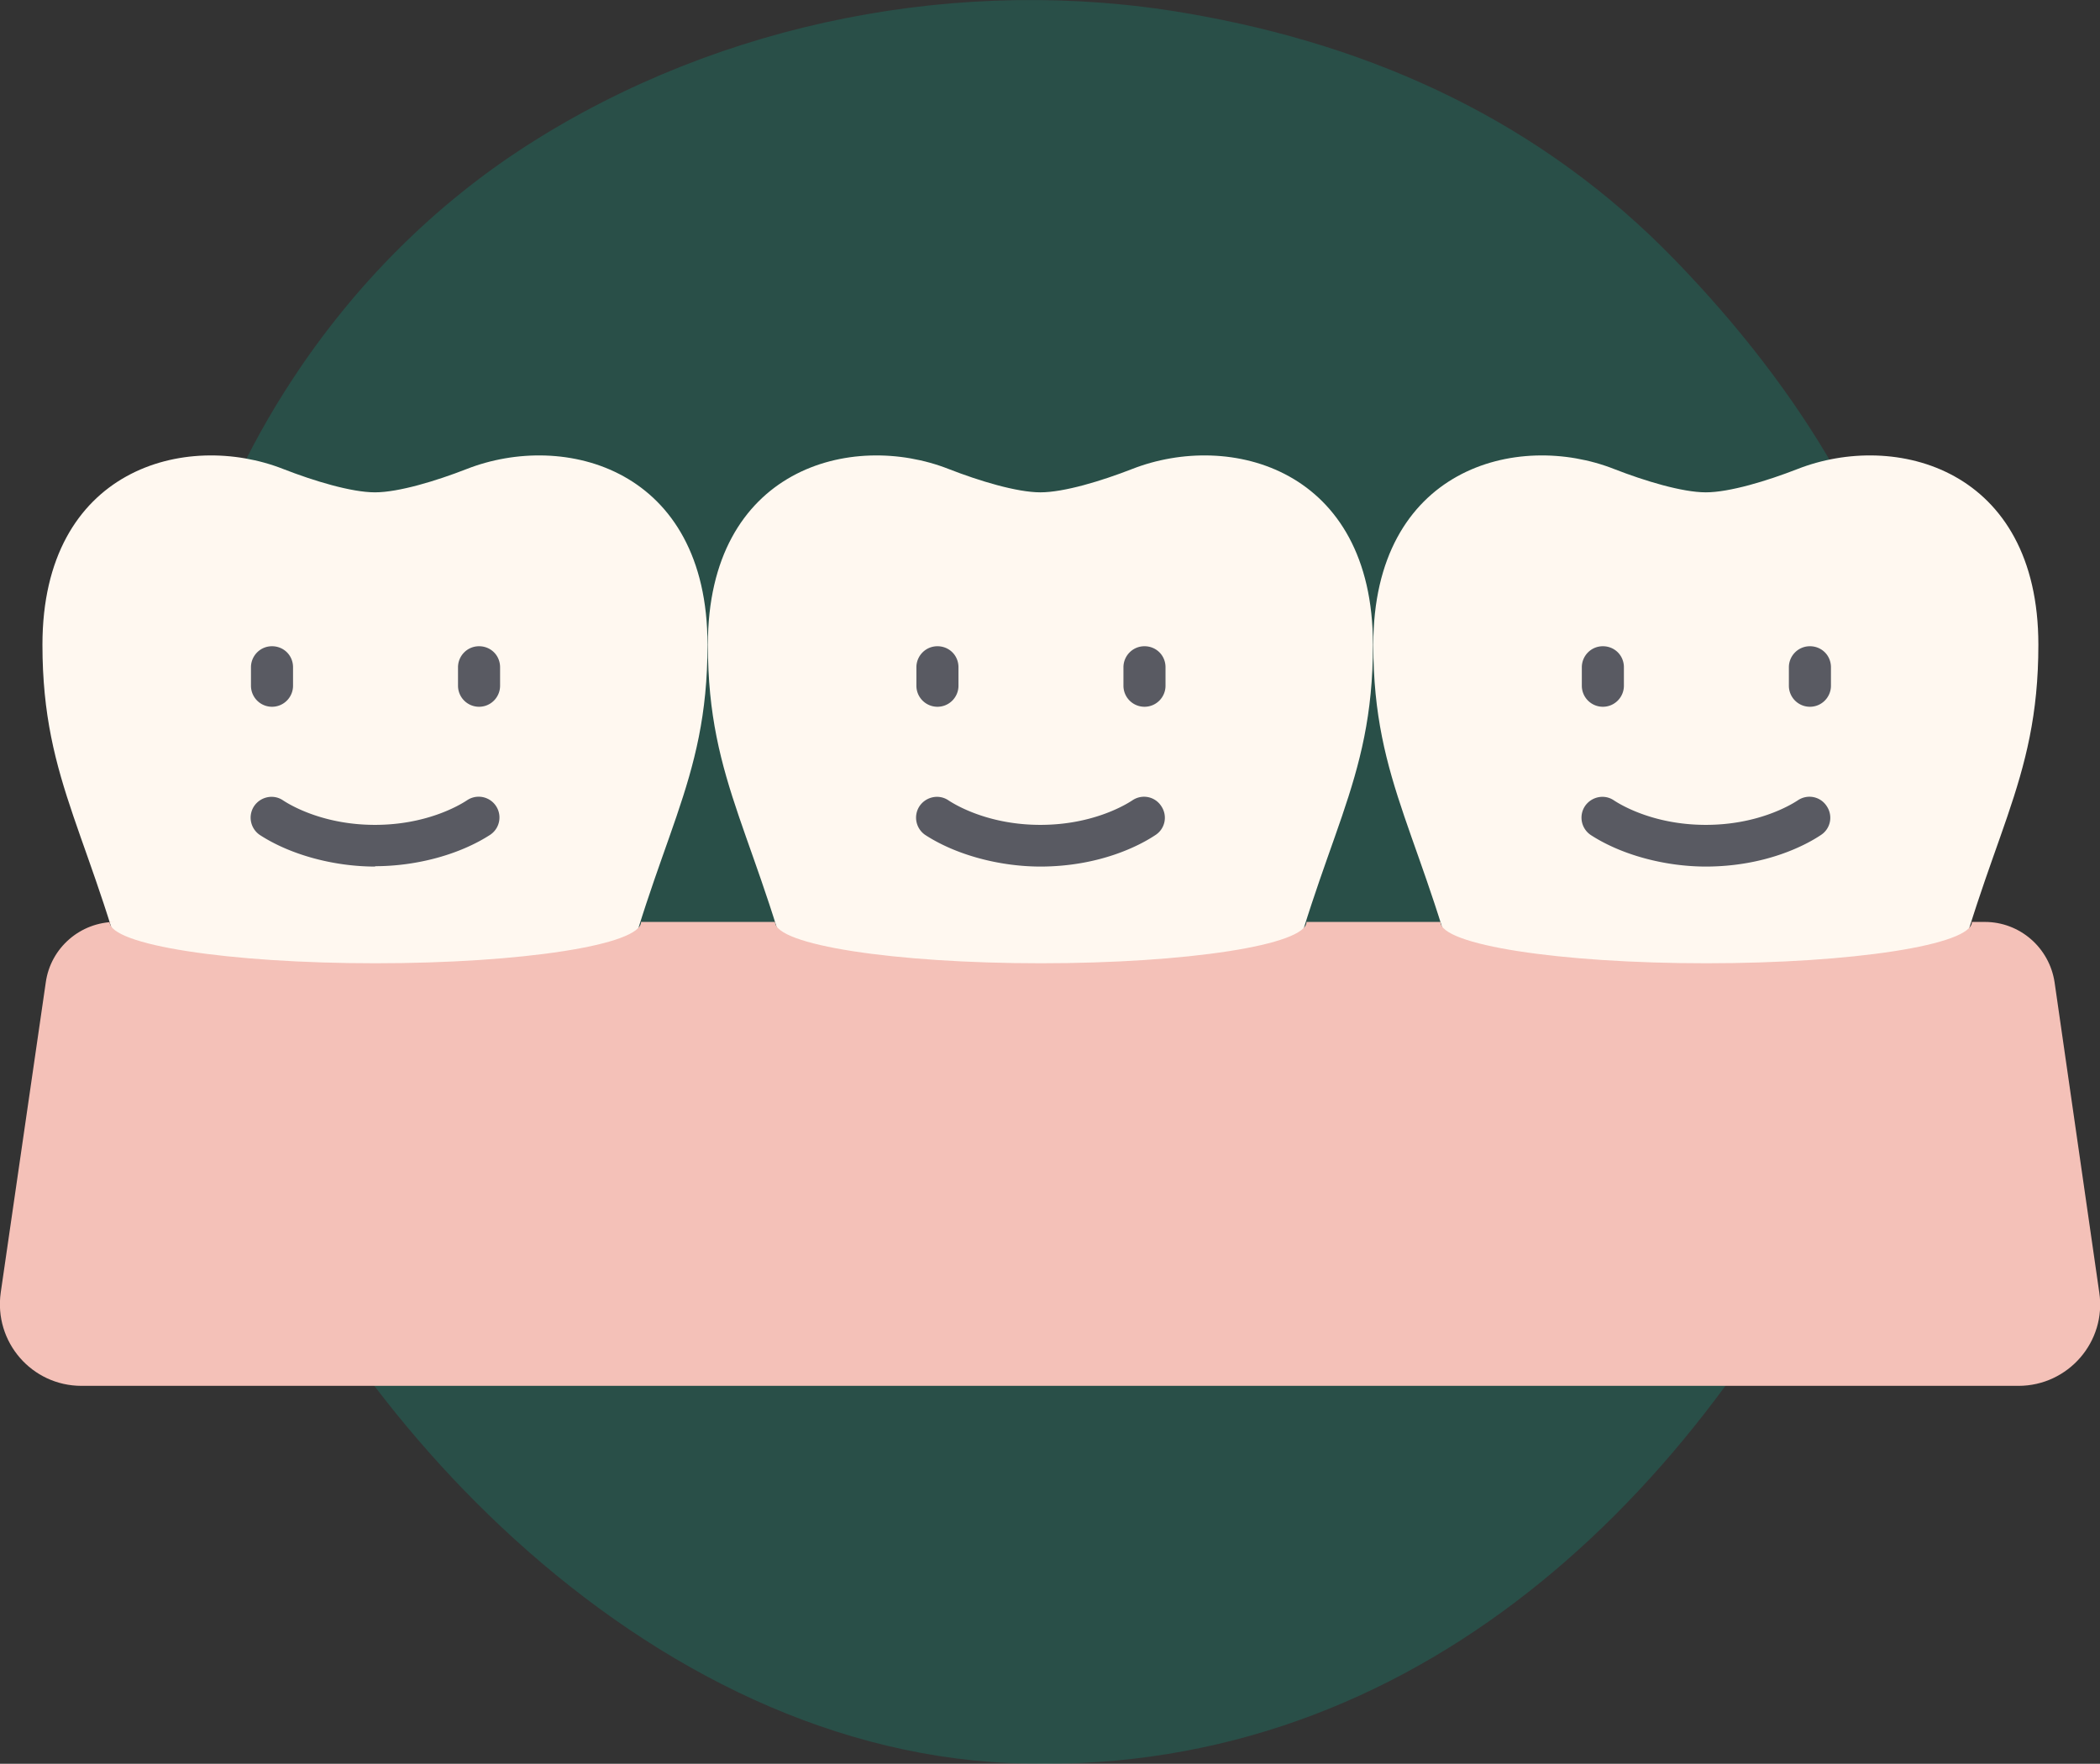
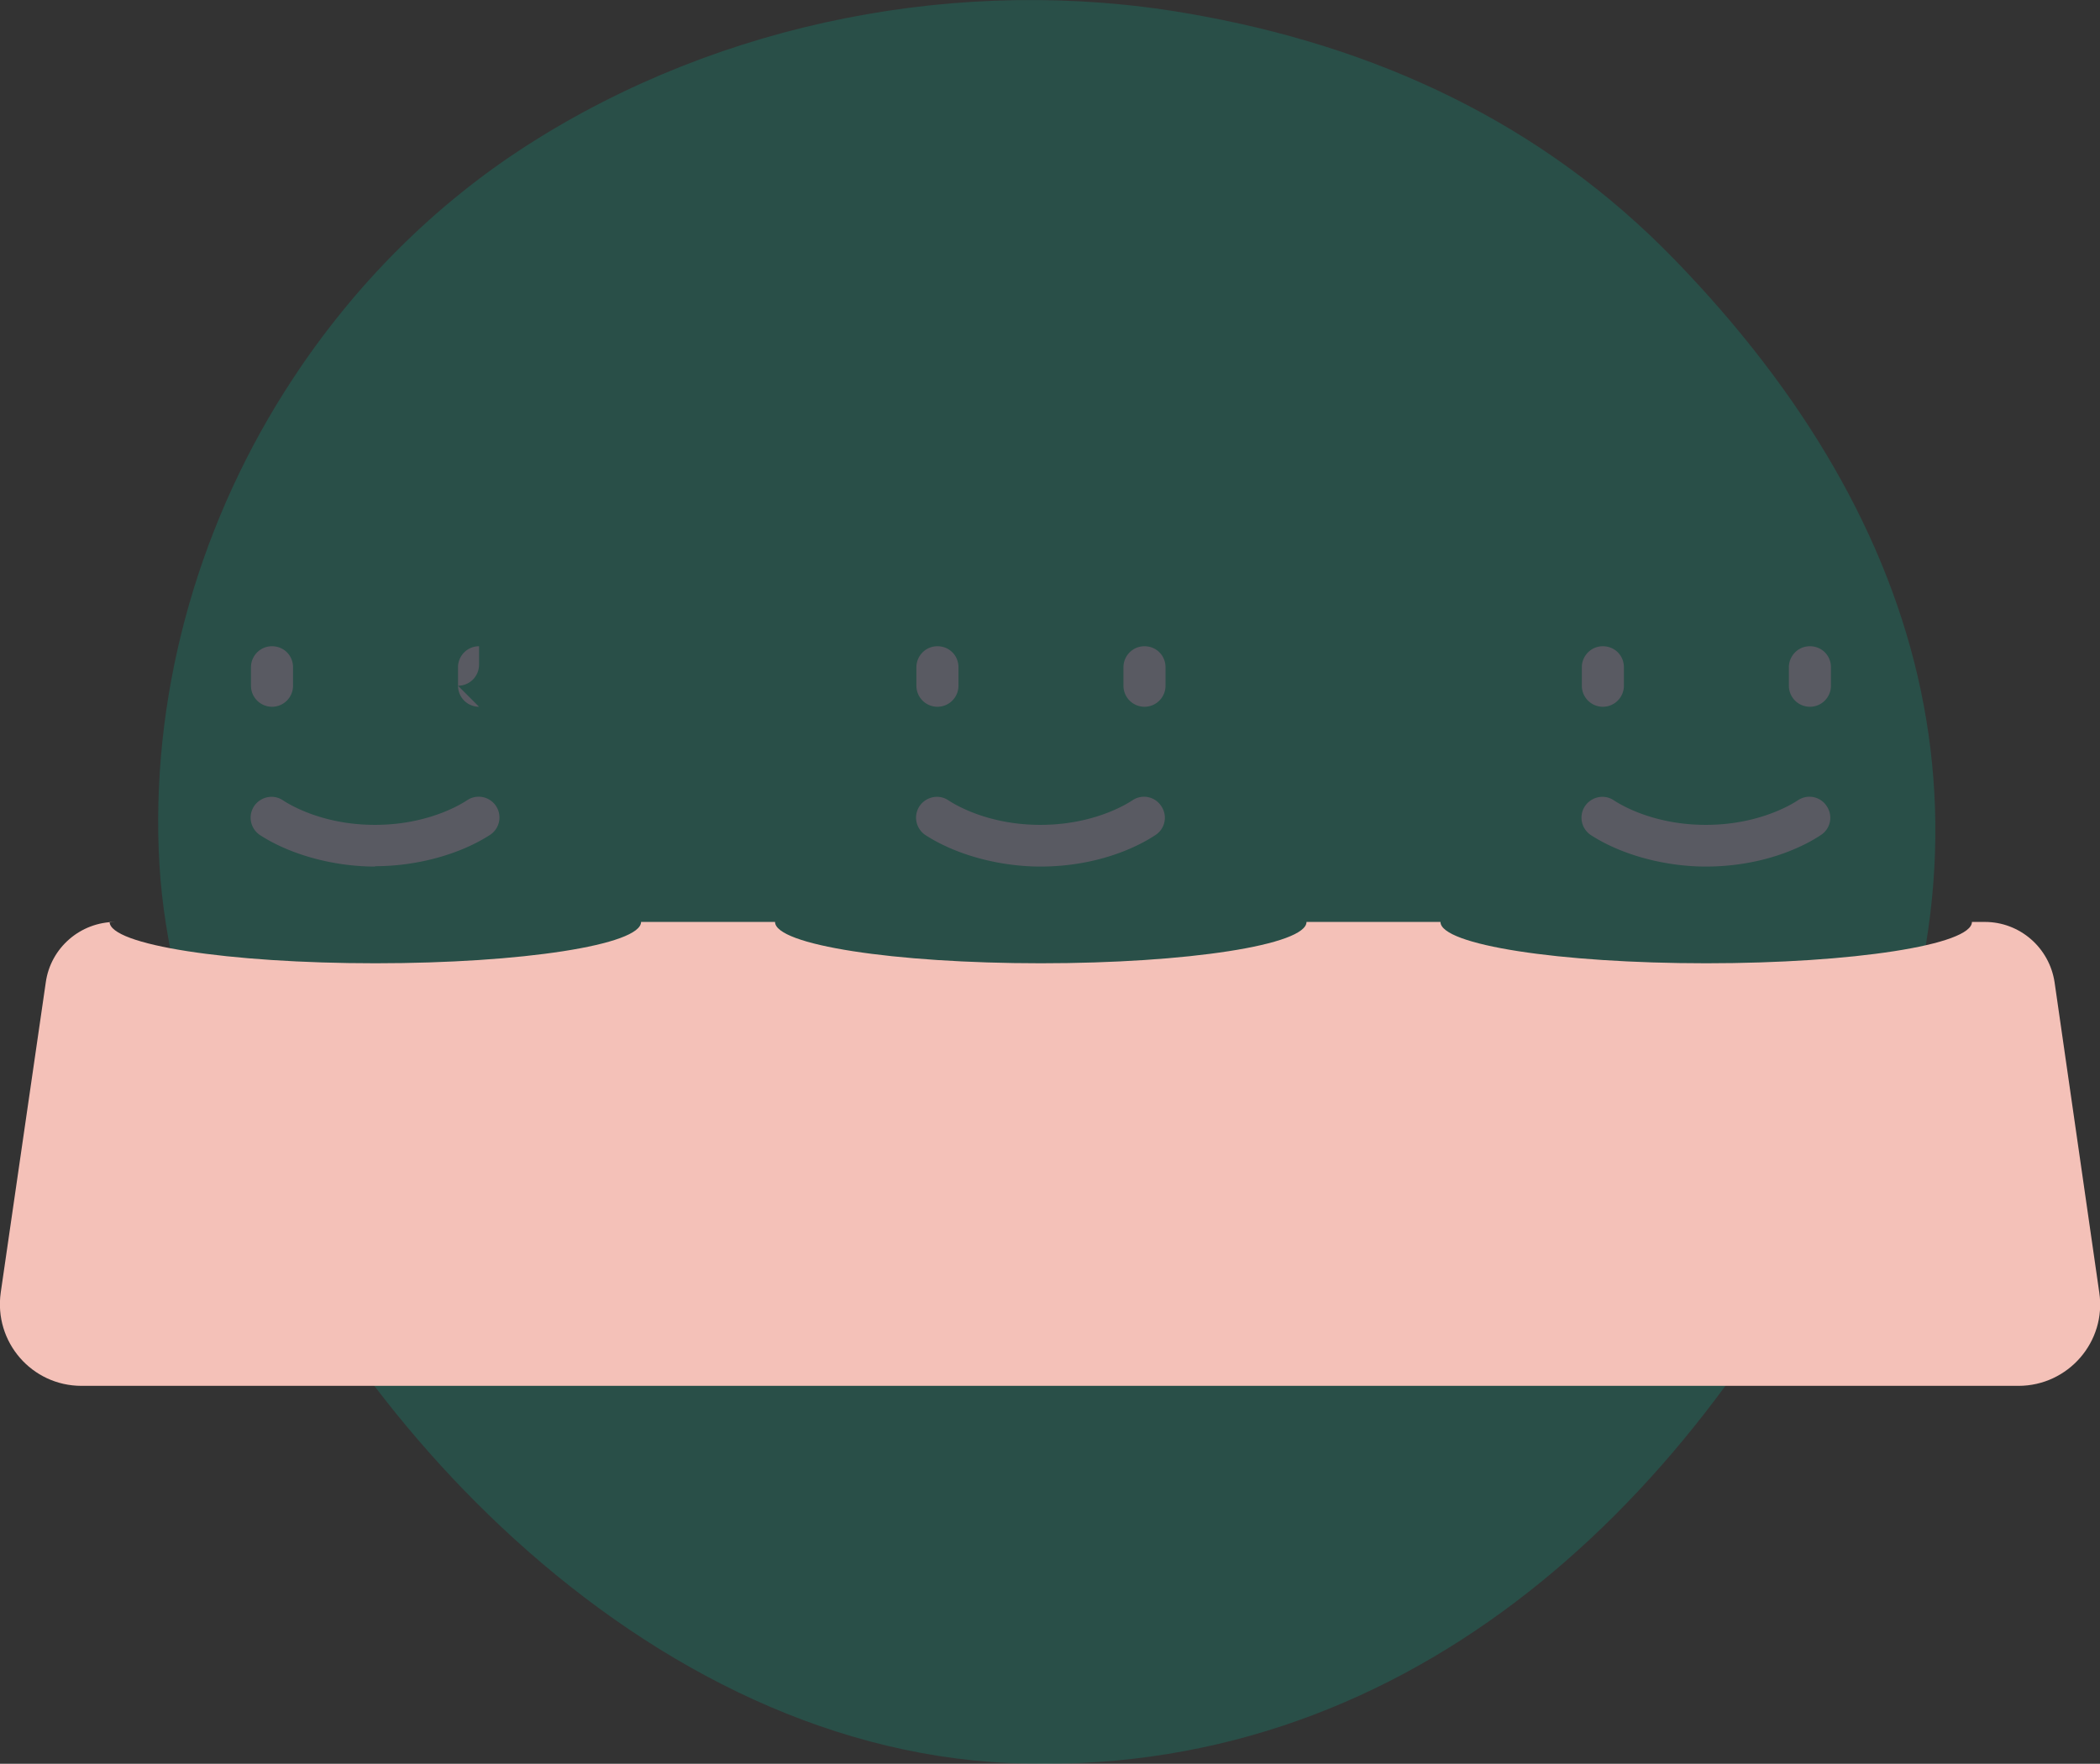
<svg xmlns="http://www.w3.org/2000/svg" viewBox="0 0 56.9 47.79">
  <rect x="0" y="0" width="56.9" height="47.79" fill="#333333" stroke="none" />
  <g style="opacity:.2">
    <path d="M13.58 41.37c-3.63-3.41-6.44-7.78-7.97-12.1-.72-2.03-1.23-4.07-1.31-6.24-.17-4.5 1.16-9.01 3.63-12.76 1.66-2.53 3.83-4.72 6.38-6.35C19.53.58 26.06-.69 32.16.36c5.14.88 9.63 2.98 13.21 6.67 6.97 7.19 9.26 15.65 4.72 24.96-4.38 8.98-12.17 16.25-22.75 15.78-5.13-.23-9.9-2.77-13.76-6.4Z" style="fill:#00bd9b" />
  </g>
-   <path d="M39.76 27.64c-1.16-4.96-2.55-6.37-2.55-10.17 0-4.78 3.89-5.8 6.53-4.76.82.32 1.84.63 2.48.63.64 0 1.66-.31 2.48-.63 2.65-1.04 6.53-.02 6.53 4.76 0 3.8-1.39 5.21-2.55 10.17M21.73 27.64c-1.16-4.96-2.55-6.37-2.55-10.17 0-4.78 3.89-5.8 6.53-4.76.82.32 1.84.63 2.48.63.64 0 1.66-.31 2.48-.63 2.65-1.04 6.53-.02 6.53 4.76 0 3.8-1.39 5.21-2.55 10.17M3.7 27.64c-1.16-4.96-2.55-6.37-2.55-10.17 0-4.78 3.89-5.8 6.53-4.76.82.32 1.84.63 2.48.63.64 0 1.66-.31 2.48-.63 2.65-1.04 6.53-.02 6.53 4.76 0 3.8-1.39 5.21-2.55 10.17" style="fill:#fff8f0" />
-   <path d="M43.43 19.15a.57.57 0 0 1-.57-.57v-.5c0-.31.25-.57.57-.57s.57.25.57.57v.5c0 .31-.25.57-.57.57ZM46.23 23.48c-1.13 0-2.3-.32-3.12-.85a.566.566 0 0 1-.17-.78c.17-.26.52-.34.78-.17.24.16 1.13.67 2.5.67s2.26-.51 2.5-.67c.26-.17.61-.1.78.17.17.26.1.61-.17.78-.39.26-1.48.85-3.12.85ZM49.04 19.15a.57.57 0 0 1-.57-.57v-.5c0-.31.25-.57.57-.57s.57.25.57.57v.5c0 .31-.25.57-.57.57ZM25.4 19.15a.57.57 0 0 1-.57-.57v-.5c0-.31.25-.57.57-.57s.57.25.57.57v.5c0 .31-.25.57-.57.57ZM28.2 23.48c-1.13 0-2.3-.32-3.12-.85a.566.566 0 0 1-.17-.78c.17-.26.52-.34.78-.17.24.16 1.13.67 2.5.67s2.26-.51 2.5-.67c.26-.17.61-.1.78.17.17.26.1.61-.17.78-.39.26-1.48.85-3.12.85ZM31.01 19.15a.57.57 0 0 1-.57-.57v-.5c0-.31.25-.57.57-.57s.57.25.57.57v.5c0 .31-.25.57-.57.57ZM7.37 19.15a.57.57 0 0 1-.57-.57v-.5c0-.31.25-.57.57-.57s.57.25.57.57v.5c0 .31-.25.57-.57.57ZM10.17 23.48c-1.13 0-2.3-.32-3.12-.85a.566.566 0 0 1-.17-.78c.17-.26.52-.34.78-.17.24.16 1.13.67 2.5.67s2.26-.51 2.5-.67a.563.563 0 0 1 .62.94c-.82.53-1.98.85-3.12.85ZM12.98 19.15a.57.57 0 0 1-.57-.57v-.5c0-.31.25-.57.57-.57s.57.25.57.57v.5c0 .31-.25.57-.57.57Z" style="fill:#595a62" />
+   <path d="M43.43 19.15a.57.57 0 0 1-.57-.57v-.5c0-.31.25-.57.57-.57s.57.25.57.57v.5c0 .31-.25.57-.57.57ZM46.23 23.48c-1.13 0-2.3-.32-3.12-.85a.566.566 0 0 1-.17-.78c.17-.26.52-.34.78-.17.24.16 1.13.67 2.5.67s2.26-.51 2.5-.67c.26-.17.61-.1.78.17.17.26.1.61-.17.78-.39.26-1.48.85-3.12.85ZM49.04 19.15a.57.57 0 0 1-.57-.57v-.5c0-.31.25-.57.57-.57s.57.25.57.57v.5c0 .31-.25.57-.57.57ZM25.4 19.15a.57.57 0 0 1-.57-.57v-.5c0-.31.25-.57.57-.57s.57.25.57.57v.5c0 .31-.25.57-.57.57ZM28.2 23.48c-1.13 0-2.3-.32-3.12-.85a.566.566 0 0 1-.17-.78c.17-.26.52-.34.78-.17.24.16 1.13.67 2.5.67s2.26-.51 2.5-.67c.26-.17.61-.1.78.17.17.26.1.61-.17.78-.39.26-1.48.85-3.12.85ZM31.01 19.15a.57.57 0 0 1-.57-.57v-.5c0-.31.25-.57.57-.57s.57.25.57.57v.5c0 .31-.25.57-.57.57ZM7.37 19.15a.57.57 0 0 1-.57-.57v-.5c0-.31.25-.57.57-.57s.57.25.57.57v.5c0 .31-.25.57-.57.57ZM10.17 23.48c-1.13 0-2.3-.32-3.12-.85a.566.566 0 0 1-.17-.78c.17-.26.52-.34.78-.17.24.16 1.13.67 2.5.67s2.26-.51 2.5-.67a.563.563 0 0 1 .62.94c-.82.53-1.98.85-3.12.85ZM12.98 19.15a.57.57 0 0 1-.57-.57v-.5c0-.31.25-.57.57-.57v.5c0 .31-.25.57-.57.57Z" style="fill:#595a62" />
  <path d="M53.77 24.98h-.34c0 .62-3.22 1.12-7.2 1.12s-7.2-.5-7.2-1.12H35.4c0 .62-3.22 1.12-7.2 1.12s-7.2-.5-7.2-1.12h-3.63c0 .62-3.22 1.12-7.2 1.12s-7.2-.5-7.2-1.12h.16c-.95 0-1.76.7-1.89 1.64l-1.22 8.4c-.19 1.34.84 2.53 2.19 2.53h52.48c1.35 0 2.39-1.2 2.19-2.53l-1.21-8.4c-.14-.94-.94-1.64-1.89-1.64Z" style="fill:#f4c1b8" />
</svg>